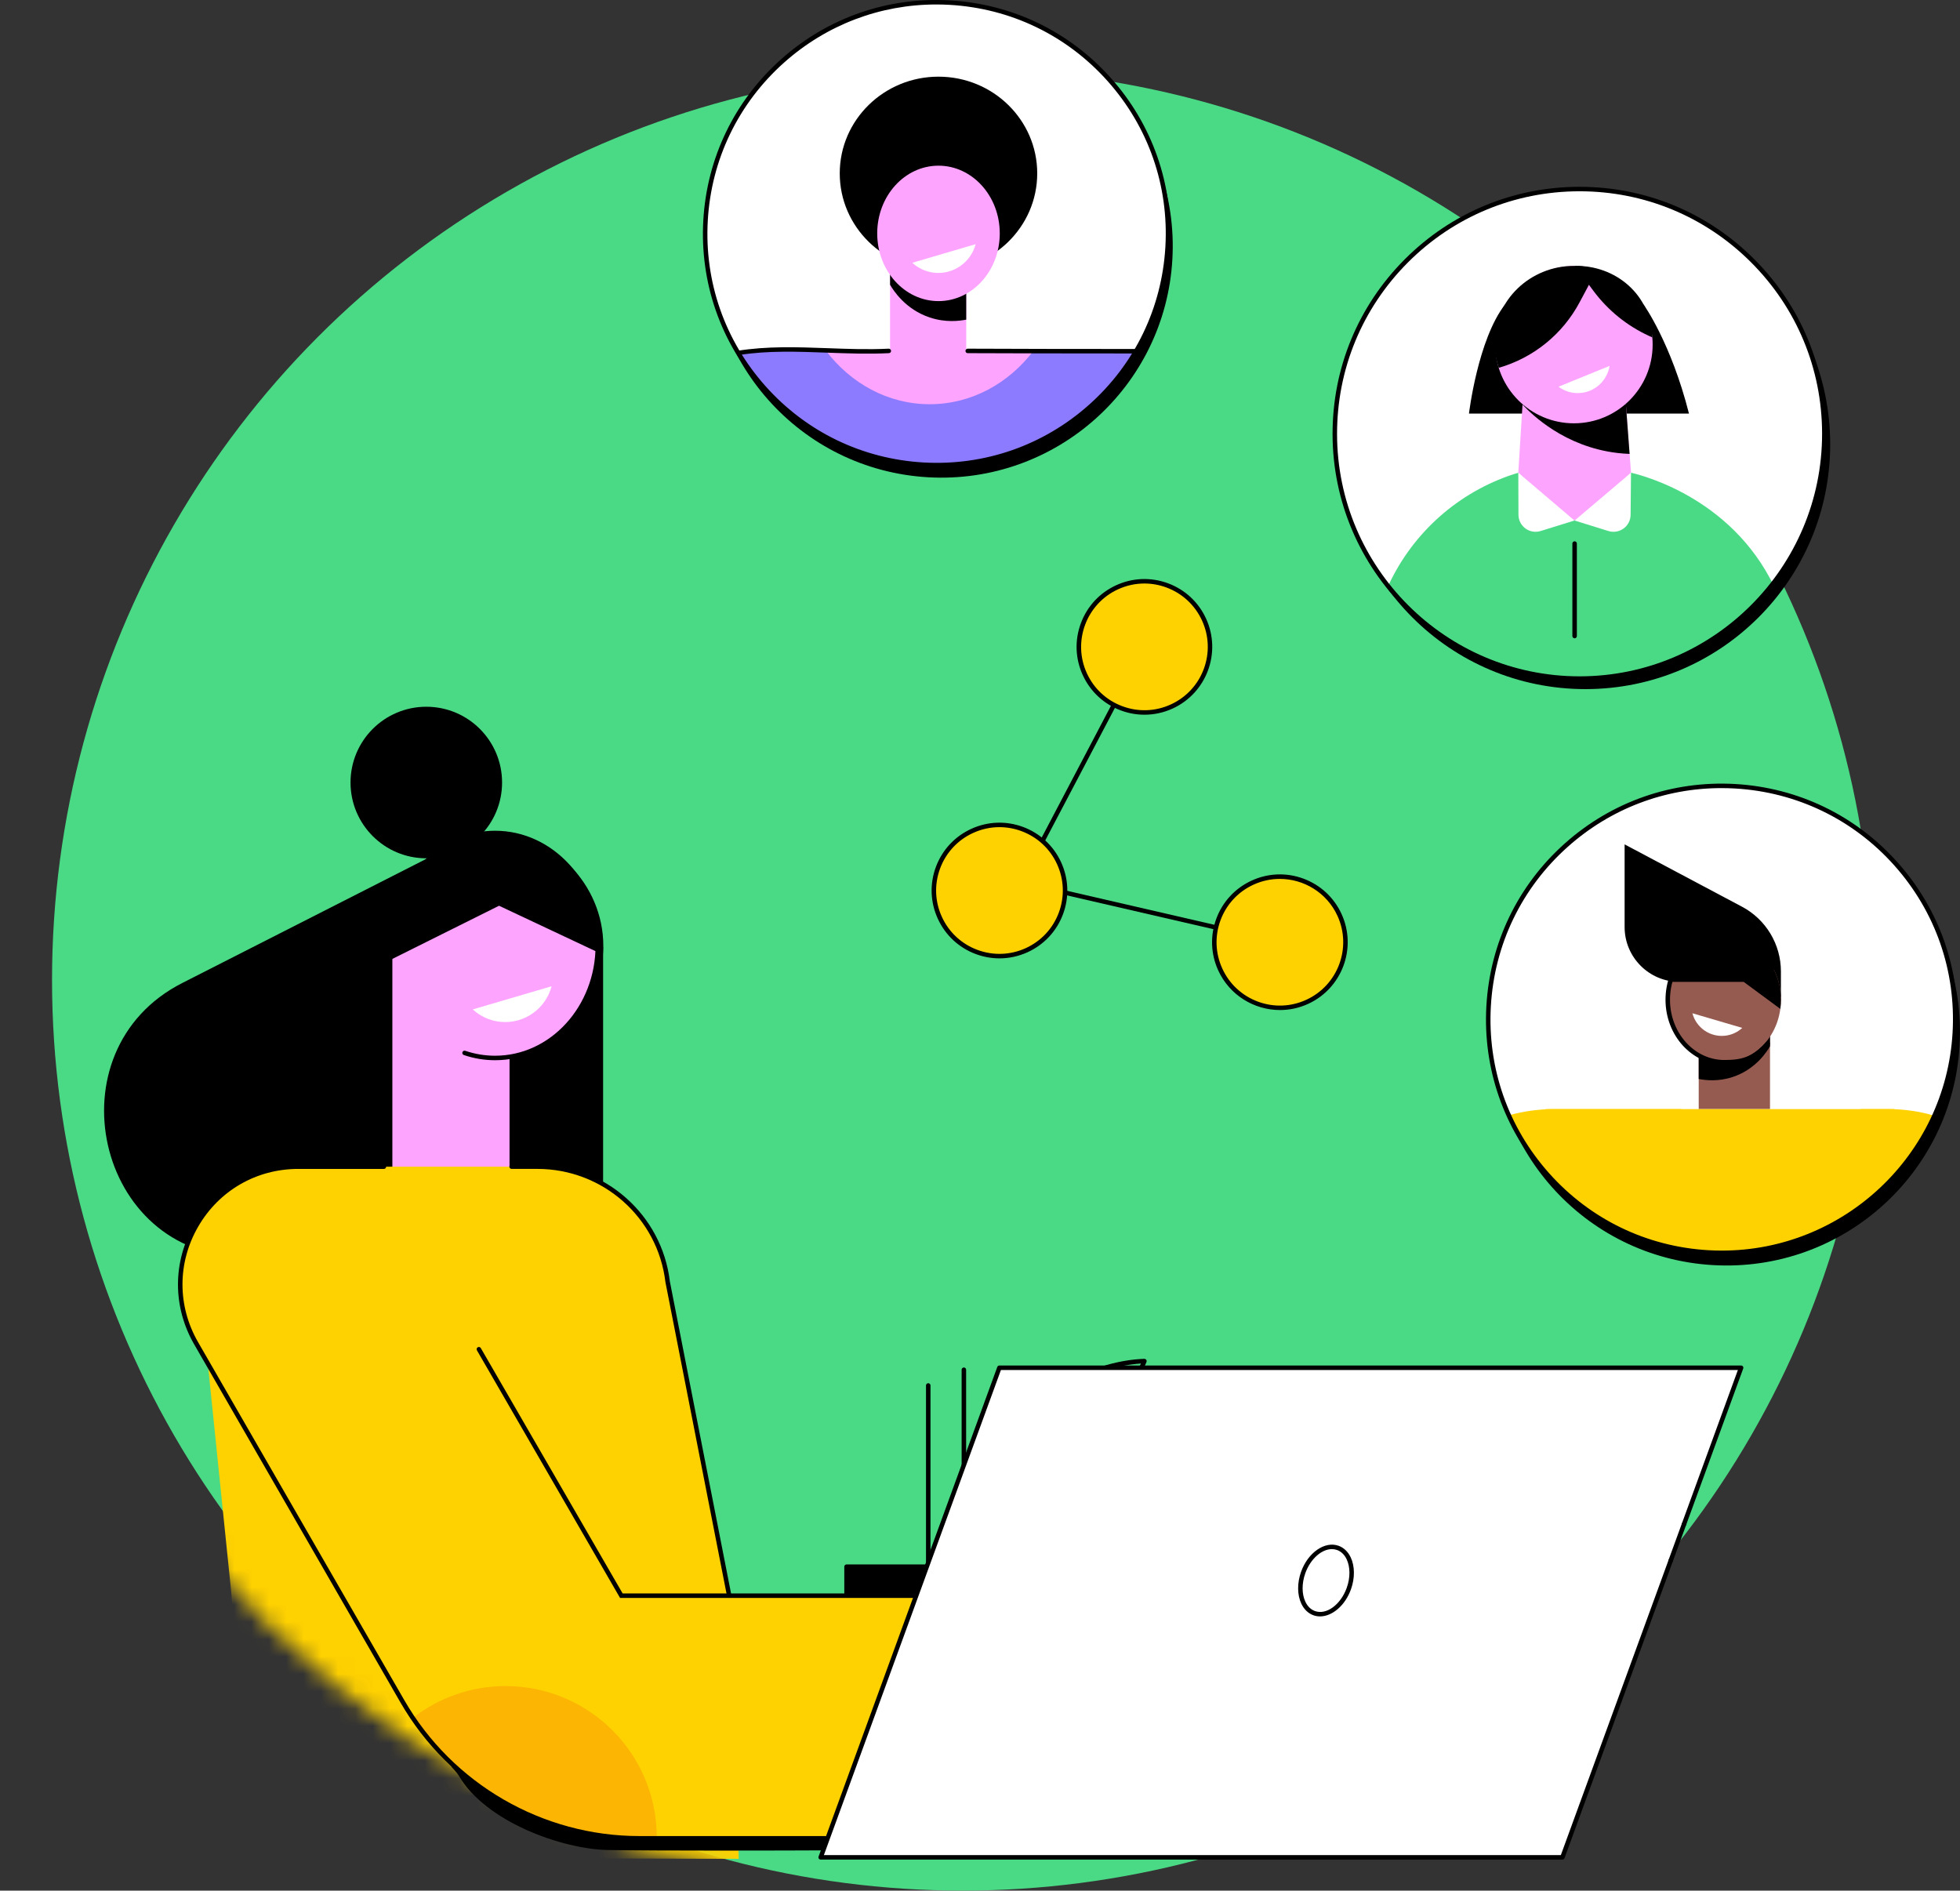
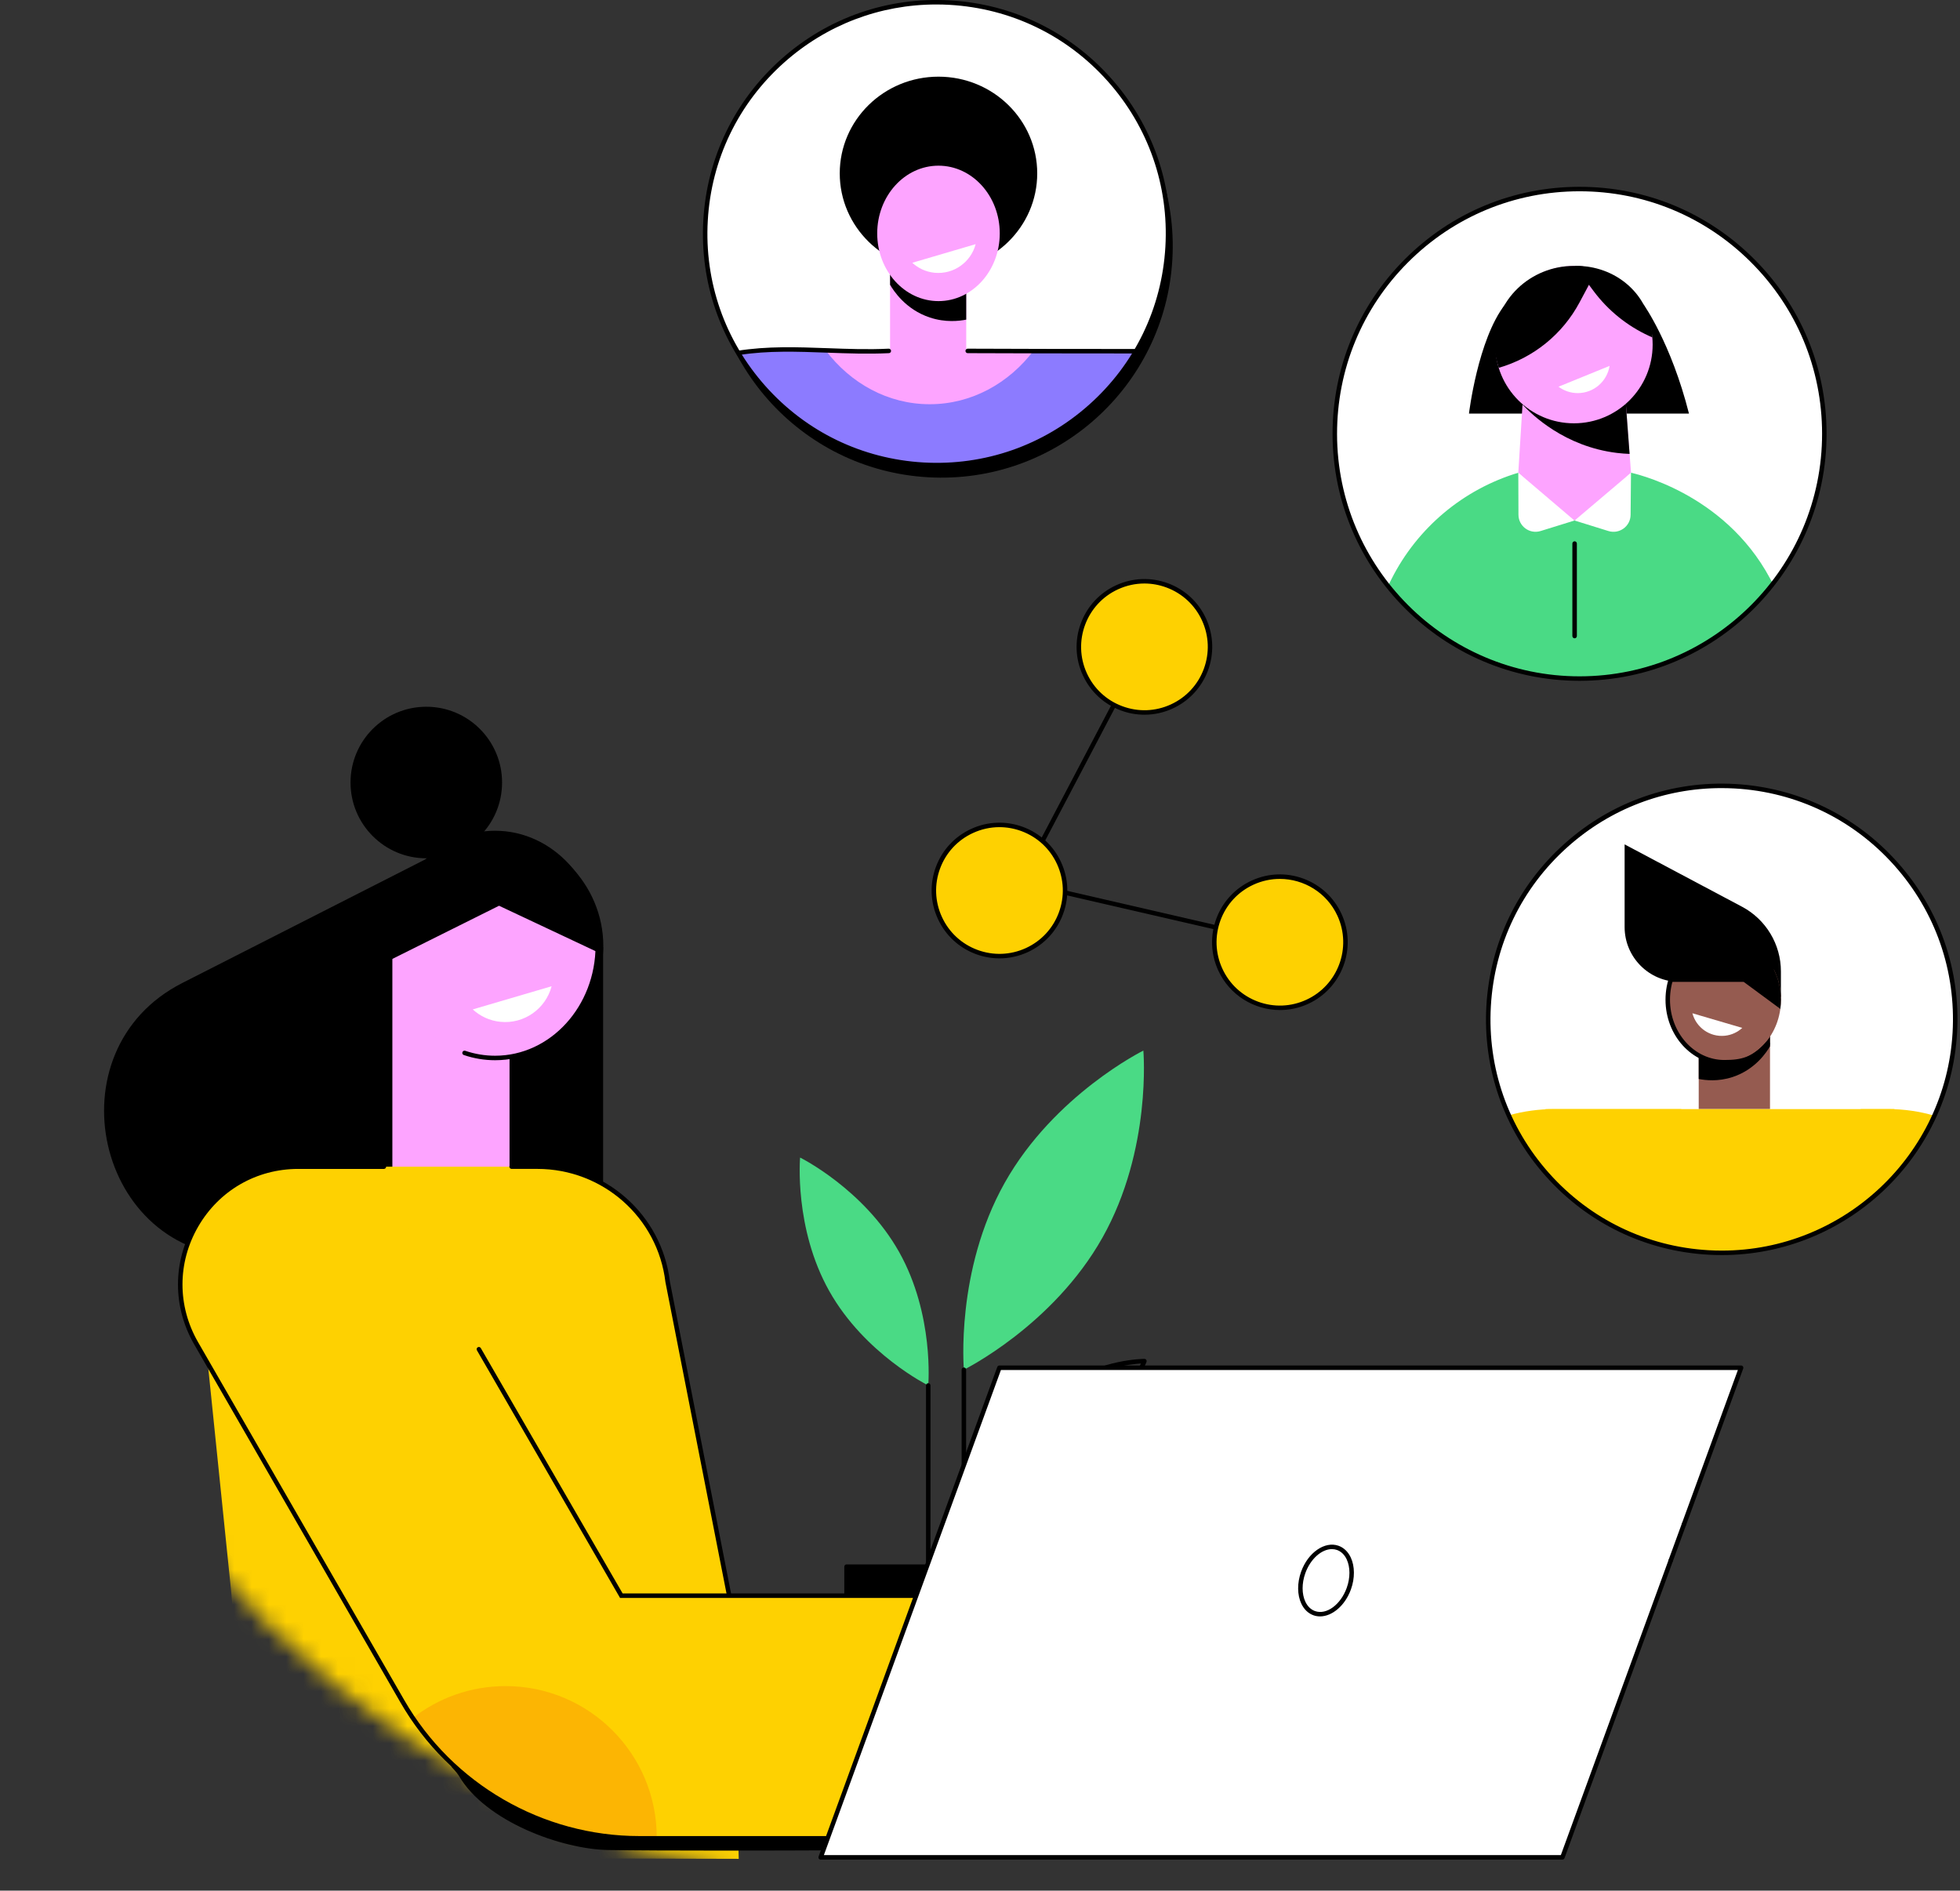
<svg xmlns="http://www.w3.org/2000/svg" width="113" height="109" viewBox="0 0 113 109" fill="none">
  <rect x="0" y="0" width="113" height="109" fill="#333333" stroke="none" />
-   <circle cx="55.5" cy="56.5" r="52.5" fill="#4ADA85" />
  <path d="M63.104 82.11H63.105H63.104ZM65.778 78.611C65.165 78.65 63.256 78.863 61.631 79.988C60.007 81.112 59.137 82.821 58.884 83.381C59.498 83.341 61.406 83.129 63.03 82.004C64.657 80.878 65.525 79.17 65.778 78.611ZM58.684 83.649C58.642 83.649 58.602 83.628 58.578 83.593C58.553 83.558 58.548 83.514 58.563 83.474C58.599 83.381 59.461 81.176 61.484 79.775C63.508 78.375 65.877 78.343 65.977 78.343C66.021 78.343 66.06 78.363 66.084 78.398C66.109 78.434 66.114 78.479 66.099 78.519C66.063 78.612 65.201 80.816 63.177 82.216C61.154 83.617 58.785 83.648 58.684 83.649H58.684Z" fill="black" />
  <path d="M58.659 91.855C58.587 91.855 58.529 91.797 58.529 91.726V83.594C58.529 83.522 58.587 83.465 58.659 83.465C58.73 83.465 58.788 83.522 58.788 83.594V91.726C58.788 91.797 58.73 91.855 58.659 91.855Z" fill="black" />
  <path d="M47.81 74.435C49.85 78.063 53.516 79.875 53.516 79.875C53.516 79.875 53.874 75.805 51.834 72.177C49.793 68.549 46.128 66.737 46.128 66.737C46.128 66.737 45.77 70.807 47.81 74.435Z" fill="#4ADA85" />
  <path d="M53.516 91.972C53.444 91.972 53.387 91.914 53.387 91.843V79.875C53.387 79.804 53.444 79.746 53.516 79.746C53.587 79.746 53.645 79.804 53.645 79.875V91.843C53.645 91.914 53.587 91.972 53.516 91.972Z" fill="black" />
  <path d="M63.562 71.35C60.704 76.431 55.571 78.968 55.571 78.968C55.571 78.968 55.069 73.269 57.927 68.188C60.784 63.108 65.918 60.57 65.918 60.57C65.918 60.57 66.419 66.269 63.562 71.35Z" fill="#4ADA85" />
  <path d="M55.571 91.984C55.499 91.984 55.441 91.926 55.441 91.855V78.969C55.441 78.898 55.499 78.84 55.571 78.84C55.642 78.84 55.7 78.898 55.7 78.969V91.855C55.7 91.926 55.642 91.984 55.571 91.984Z" fill="black" />
  <path d="M59.772 101.652H51.425C49.977 101.652 48.805 100.479 48.805 99.032V90.324H62.392V99.032C62.392 100.479 61.219 101.652 59.772 101.652Z" fill="white" />
  <path d="M48.934 90.453V95.875C48.934 98.989 51.468 101.523 54.582 101.523H56.616C59.73 101.523 62.264 98.989 62.264 95.875V90.453H48.934ZM56.616 101.781H54.582C51.326 101.781 48.676 99.131 48.676 95.875V90.324C48.676 90.252 48.734 90.194 48.805 90.194H62.392C62.464 90.194 62.522 90.252 62.522 90.324V95.875C62.522 99.131 59.872 101.781 56.616 101.781Z" fill="black" />
  <path d="M48.805 95.879C48.805 96.281 48.846 96.674 48.925 97.054C50.797 97.049 52.712 96.281 54.3 94.112C55.973 91.828 57.677 92.075 59.414 92.61C60.321 92.889 61.428 93.03 62.392 93.1V90.324H48.805V95.879Z" fill="black" />
  <path d="M26.204 48.69L10.506 56.675C2.861 60.563 5.541 72.451 14.062 72.451H34.771V54.61L26.204 48.69Z" fill="black" />
  <path d="M22.621 72.451H29.376V54.536H22.621V72.451Z" fill="#FDA4FF" />
  <path d="M22.621 54.509C22.621 58.091 25.272 60.995 28.542 60.995C31.813 60.995 34.464 58.091 34.464 54.509C34.464 50.928 31.813 48.024 28.542 48.024C25.272 48.024 22.621 50.928 22.621 54.509Z" fill="#FDA4FF" />
  <path d="M27.256 58.196C27.681 58.586 28.227 58.848 28.845 58.911C30.221 59.051 31.461 58.157 31.802 56.86L27.256 58.196Z" fill="white" />
  <path d="M28.946 45.115C28.946 47.527 26.991 49.484 24.578 49.484C22.165 49.484 20.209 47.527 20.209 45.115C20.209 42.702 22.165 40.746 24.578 40.746C26.991 40.746 28.946 42.702 28.946 45.115Z" fill="black" />
  <path d="M28.772 52.219L34.76 55.037C34.772 54.871 34.783 54.705 34.783 54.535C34.783 50.954 31.814 48.024 28.543 48.024C25.273 48.024 22.412 51.071 22.412 54.653C22.412 54.896 22.427 55.135 22.45 55.37L28.772 52.219Z" fill="black" />
  <path d="M28.543 61.125C27.929 61.125 27.322 61.024 26.741 60.826C26.673 60.803 26.637 60.73 26.66 60.662C26.683 60.594 26.756 60.559 26.824 60.582C27.379 60.77 27.957 60.866 28.543 60.866C31.737 60.866 34.336 58.015 34.336 54.51C34.336 51.005 31.737 48.154 28.543 48.154C25.56 48.154 23.083 50.606 22.781 53.859C22.775 53.93 22.711 53.982 22.641 53.975C22.57 53.969 22.517 53.906 22.524 53.835C22.838 50.449 25.426 47.895 28.543 47.895C31.88 47.895 34.594 50.863 34.594 54.51C34.594 58.157 31.88 61.125 28.543 61.125Z" fill="black" />
  <mask id="mask0_2579_56088" style="mask-type:alpha" maskUnits="userSpaceOnUse" x="0" y="4" width="105" height="105">
    <circle cx="52.5" cy="56.5" r="52.5" fill="#4ADA85" />
  </mask>
  <g mask="url(#mask0_2579_56088)">
    <path d="M9.059 107.082L11.338 102.59C13.022 99.271 13.716 95.538 13.336 91.837L11.512 74.042L17.193 67.263H30.983C34.836 67.262 38.051 70.161 38.491 73.895L38.639 74.651C39.873 80.947 41.014 86.754 42.239 93.002L42.589 107.168L9.059 107.082Z" fill="#FED101" />
  </g>
  <path d="M44.124 103.42C44.063 103.42 44.009 103.376 43.997 103.314L42.112 93.025C40.89 86.792 39.754 81.011 38.529 74.758L38.364 73.92C37.924 70.193 34.751 67.391 30.982 67.391H29.496C29.425 67.391 29.367 67.333 29.367 67.262C29.367 67.191 29.425 67.133 29.496 67.133H30.982C34.882 67.133 38.165 70.034 38.619 73.88L38.782 74.709C39.996 80.903 41.155 86.801 42.365 92.977L44.251 103.267C44.264 103.337 44.218 103.404 44.148 103.417C44.14 103.419 44.132 103.42 44.124 103.42Z" fill="black" />
  <path d="M58.582 106.615C58.582 106.615 41.295 106.756 35.074 106.66C32.428 106.62 27.99 105.039 26.442 102.357C26.36 102.214 26.018 101.852 26.018 101.852L58.582 103.133V106.615Z" fill="black" />
  <path d="M56.422 93.638V104.601H76.515C77.124 104.601 77.703 104.859 78.108 105.312L78.959 106.26C79.723 107.113 81.082 107.041 81.752 106.111C82.199 105.49 82.196 104.666 81.774 104.05L82.248 103.393C82.792 102.638 82.729 101.605 82.096 100.923L81.62 100.406C82.099 99.661 82.018 98.679 81.41 98.022L80.613 97.161L80.625 97.153C80.959 96.443 80.838 95.587 80.29 94.994L79.582 94.23C78.228 92.767 76.326 91.936 74.332 91.936H67.616C64.831 91.936 64.115 93.638 62.88 93.638H56.422Z" fill="#FDA4FF" />
  <path d="M81.62 100.536C81.596 100.536 81.572 100.53 81.55 100.516C81.49 100.477 81.473 100.397 81.511 100.337C81.962 99.637 81.881 98.721 81.315 98.11L80.064 96.759C79.084 95.7 77.695 95.092 76.251 95.092H72.809C72.738 95.092 72.68 95.034 72.68 94.963C72.68 94.892 72.738 94.834 72.809 94.834H76.251C77.766 94.834 79.225 95.471 80.254 96.583L81.505 97.934C82.151 98.632 82.243 99.678 81.728 100.477C81.704 100.515 81.662 100.536 81.62 100.536Z" fill="black" />
  <path d="M81.771 104.187C81.744 104.187 81.718 104.178 81.695 104.162C81.637 104.12 81.624 104.039 81.666 103.981L82.144 103.318C82.65 102.616 82.59 101.646 82.003 101.011L80.502 99.39C79.68 98.502 78.515 97.992 77.305 97.992H72.778C72.706 97.992 72.648 97.935 72.648 97.863C72.648 97.792 72.706 97.734 72.778 97.734H77.305C78.587 97.734 79.821 98.273 80.692 99.214L82.192 100.835C82.863 101.56 82.931 102.667 82.354 103.469L81.876 104.133C81.85 104.168 81.811 104.187 81.771 104.187Z" fill="black" />
  <path d="M69.47 104.73H56.293V93.51H62.881C63.336 93.51 63.72 93.255 64.206 92.933C64.963 92.431 65.906 91.807 67.617 91.807H74.333C76.356 91.807 78.304 92.659 79.678 94.143L80.386 94.908C80.965 95.533 81.106 96.437 80.743 97.208C80.713 97.273 80.636 97.3 80.571 97.27C80.506 97.24 80.479 97.162 80.509 97.098C80.827 96.423 80.704 95.631 80.196 95.083L79.489 94.318C78.163 92.886 76.284 92.065 74.333 92.065H67.617C65.983 92.065 65.077 92.665 64.349 93.148C63.846 93.481 63.413 93.768 62.881 93.768H56.551V104.472H69.47C69.541 104.472 69.6 104.53 69.6 104.601C69.6 104.672 69.541 104.73 69.47 104.73Z" fill="black" />
  <path d="M80.292 106.986C79.746 106.986 79.229 106.756 78.861 106.346L78.012 105.398C77.631 104.973 77.085 104.73 76.515 104.73H65.755C63.84 104.73 62.054 103.782 60.977 102.195C60.937 102.136 60.953 102.056 61.012 102.015C61.071 101.975 61.151 101.991 61.191 102.05C62.22 103.566 63.926 104.471 65.755 104.471H76.515C77.159 104.471 77.774 104.746 78.204 105.226L79.054 106.174C79.392 106.551 79.876 106.752 80.383 106.725C80.889 106.699 81.35 106.447 81.646 106.035C82.108 105.394 82.053 104.509 81.517 103.93L79.952 102.238C79.115 101.334 77.928 100.816 76.696 100.816H72.929C72.858 100.816 72.8 100.758 72.8 100.687C72.8 100.615 72.858 100.558 72.929 100.558H76.696C78 100.558 79.256 101.106 80.142 102.063L81.707 103.754C82.326 104.424 82.389 105.447 81.856 106.187C81.513 106.662 80.982 106.952 80.397 106.983C80.362 106.985 80.327 106.986 80.292 106.986Z" fill="black" />
  <path d="M58.58 91.998H35.822L21.524 67.263H17.192C11.967 67.263 8.699 72.917 11.307 77.444L23.199 98.089C26.012 102.974 31.22 105.984 36.858 105.984H58.58V91.998Z" fill="#FED101" />
  <path d="M29.149 97.209C27.131 97.209 25.276 97.897 23.799 99.047C26.715 103.364 31.599 105.984 36.857 105.984H37.861C37.861 105.963 37.862 105.944 37.862 105.923C37.862 101.111 33.961 97.209 29.149 97.209Z" fill="#FCB503" />
  <path d="M58.71 106.113H36.859C31.193 106.113 25.916 103.063 23.088 98.154L11.196 77.509C9.948 75.342 9.95 72.756 11.202 70.591C12.453 68.426 14.693 67.134 17.193 67.134H22.133C22.205 67.134 22.262 67.192 22.262 67.263C22.262 67.334 22.205 67.392 22.133 67.392H17.193C14.786 67.392 12.63 68.636 11.425 70.72C10.221 72.804 10.219 75.294 11.42 77.38L23.312 98.025C26.094 102.855 31.285 105.855 36.859 105.855H58.452V92.126H35.748L27.497 77.851C27.461 77.79 27.482 77.711 27.544 77.675C27.605 77.639 27.684 77.66 27.72 77.722L35.897 91.868H58.71V106.113Z" fill="black" />
  <path d="M90.077 107.082H47.315L57.617 78.855H100.379L90.077 107.082Z" fill="white" />
  <path d="M77.765 91.59C77.392 92.629 76.5 93.264 75.773 93.007C75.047 92.749 74.761 91.698 75.135 90.658C75.509 89.618 76.4 88.984 77.127 89.241C77.853 89.498 78.139 90.55 77.765 91.59Z" fill="white" />
  <path d="M76.787 89.312C76.196 89.312 75.554 89.871 75.255 90.701C75.046 91.285 75.048 91.9 75.259 92.347C75.386 92.614 75.578 92.8 75.816 92.884C76.474 93.118 77.294 92.517 77.643 91.545C77.853 90.962 77.851 90.346 77.639 89.899C77.513 89.632 77.32 89.446 77.083 89.362C76.987 89.328 76.888 89.312 76.787 89.312ZM76.105 93.191C75.977 93.191 75.851 93.171 75.73 93.128C75.426 93.02 75.183 92.789 75.026 92.458C74.785 91.95 74.78 91.26 75.013 90.614C75.41 89.509 76.377 88.838 77.169 89.118C77.472 89.226 77.716 89.458 77.873 89.788C78.113 90.296 78.119 90.986 77.886 91.632C77.55 92.567 76.806 93.191 76.105 93.191Z" fill="black" />
  <path d="M96.326 90.09C96.311 90.09 96.297 90.087 96.282 90.082C96.215 90.058 96.18 89.983 96.205 89.916L96.968 87.827C96.992 87.76 97.066 87.726 97.133 87.75C97.201 87.774 97.235 87.849 97.211 87.916L96.448 90.005C96.429 90.057 96.379 90.09 96.326 90.09Z" fill="black" />
  <path d="M90.077 107.212H47.315C47.273 107.212 47.233 107.191 47.209 107.157C47.185 107.122 47.179 107.078 47.194 107.038L57.496 78.811C57.514 78.76 57.563 78.726 57.617 78.726H100.38C100.422 78.726 100.462 78.746 100.486 78.781C100.51 78.815 100.516 78.86 100.502 78.899L97.211 87.916C97.186 87.983 97.112 88.017 97.044 87.993C96.978 87.969 96.943 87.894 96.968 87.828L100.195 78.984H57.707L47.499 106.953H89.987L96.206 89.917C96.23 89.849 96.303 89.815 96.371 89.839C96.438 89.864 96.472 89.938 96.448 90.005L90.199 107.127C90.18 107.178 90.132 107.212 90.077 107.212Z" fill="black" />
-   <path d="M112.977 60.269C112.551 67.691 106.191 73.363 98.769 72.938C91.346 72.514 85.674 66.153 86.099 58.731C86.522 51.308 92.884 45.636 100.306 46.06C107.728 46.485 113.401 52.846 112.977 60.269Z" fill="black" />
  <path d="M112.701 59.538C112.276 66.96 105.916 72.633 98.494 72.208C91.072 71.783 85.399 65.422 85.823 58C86.248 50.578 92.609 44.905 100.031 45.33C107.453 45.755 113.126 52.116 112.701 59.538Z" fill="white" />
  <path d="M93.664 48.681V53.446C93.664 55.192 95.081 56.607 96.827 56.607H98.253L102.675 57.469V56.004C102.675 54.442 101.812 53.008 100.432 52.275L93.664 48.681Z" fill="black" />
  <path d="M97.936 63.943H102.046V58.767H97.936V63.943Z" fill="#955B50" />
  <path d="M102.046 60.324V58.767H97.936V62.206C98.306 62.279 99.046 62.373 99.894 62.093C101.224 61.655 101.876 60.616 102.046 60.324Z" fill="black" />
  <path d="M102.676 57.637C102.676 59.628 101.215 61.242 99.414 61.242C97.612 61.242 96.152 59.628 96.152 57.637C96.152 55.647 97.612 54.033 99.414 54.033C101.215 54.033 102.676 55.647 102.676 57.637Z" fill="#955B50" />
  <path d="M99.413 61.37C97.543 61.37 96.022 59.696 96.022 57.637C96.022 55.578 97.543 53.903 99.413 53.903C100.599 53.903 101.715 54.601 102.325 55.724C102.359 55.786 102.336 55.865 102.273 55.899C102.21 55.933 102.132 55.909 102.098 55.846C101.526 54.791 100.521 54.162 99.413 54.162C97.686 54.162 96.28 55.721 96.28 57.637C96.28 59.553 97.686 61.112 99.413 61.112C100.407 61.112 101.02 60.959 101.816 60.089C101.864 60.036 101.946 60.032 101.999 60.081C102.051 60.129 102.055 60.21 102.007 60.263C101.151 61.2 100.461 61.37 99.413 61.37Z" fill="black" />
  <path d="M99.413 54.033C101.214 54.033 102.675 55.647 102.675 57.637C102.675 57.817 102.663 57.992 102.64 58.165L100.527 56.607H96.287C96.688 55.118 97.935 54.033 99.413 54.033Z" fill="black" />
  <path d="M100.447 59.262C100.178 59.508 99.832 59.675 99.442 59.714C98.572 59.802 97.788 59.237 97.572 58.418L100.447 59.262Z" fill="white" />
  <path d="M111.526 64.325C110.675 64.076 109.778 63.942 108.856 63.942H107.277V69.583C109.099 68.231 110.573 66.427 111.526 64.325Z" fill="#FED101" />
  <path d="M89.621 63.942C88.726 63.942 87.841 64.064 86.988 64.3C88.781 68.269 92.451 71.244 96.93 72.027V63.942H89.621Z" fill="#FED101" />
  <path d="M109.219 67.828V63.942H89.102L88.363 66.668C90.655 69.826 94.294 71.968 98.494 72.208C102.709 72.45 106.581 70.724 109.219 67.828Z" fill="#FED101" />
  <path d="M99.246 45.437C95.972 45.437 92.853 46.623 90.39 48.819C87.731 51.189 86.156 54.453 85.953 58.008C85.749 61.563 86.943 64.985 89.313 67.642C91.683 70.3 94.946 71.876 98.501 72.079C98.759 72.094 99.016 72.101 99.272 72.101C106.277 72.102 112.168 66.612 112.572 59.531C112.776 55.975 111.583 52.554 109.213 49.896C106.843 47.239 103.58 45.663 100.025 45.459C99.764 45.445 99.503 45.437 99.246 45.437ZM99.272 72.359C99.011 72.359 98.75 72.352 98.486 72.337C94.862 72.13 91.535 70.523 89.12 67.814C86.704 65.105 85.487 61.617 85.695 57.993C85.902 54.369 87.509 51.042 90.217 48.626C92.927 46.21 96.415 44.995 100.039 45.201C103.664 45.409 106.989 47.015 109.405 49.724C111.822 52.433 113.039 55.921 112.831 59.546C112.418 66.764 106.413 72.359 99.272 72.359Z" fill="black" />
  <path d="M67.59 14.958C67.169 22.314 60.864 27.937 53.508 27.516C46.151 27.095 40.529 20.79 40.95 13.434C41.371 6.076 47.676 0.454 55.032 0.876C62.389 1.296 68.011 7.601 67.59 14.958Z" fill="black" />
  <path d="M53.98 0.194C50.72 0.194 47.613 1.375 45.16 3.562C42.513 5.923 40.944 9.172 40.741 12.714C40.539 16.254 41.727 19.661 44.087 22.308C46.448 24.956 49.698 26.524 53.238 26.727C56.779 26.93 60.187 25.742 62.834 23.381C65.481 21.021 67.05 17.77 67.252 14.23C67.455 10.689 66.267 7.281 63.906 4.635C61.546 1.988 58.296 0.418 54.756 0.216C54.496 0.201 54.237 0.194 53.98 0.194ZM54.014 26.879C53.754 26.879 53.493 26.871 53.231 26.856C49.656 26.652 46.374 25.068 43.991 22.395C41.608 19.722 40.408 16.281 40.612 12.706C40.817 9.13 42.401 5.849 45.074 3.465C47.747 1.082 51.188 -0.118 54.763 0.087C58.338 0.292 61.62 1.876 64.003 4.549C66.386 7.221 67.586 10.662 67.381 14.237C67.177 17.812 65.592 21.094 62.919 23.477C60.443 25.687 57.306 26.879 54.014 26.879Z" fill="white" />
  <path d="M67.317 14.233C66.896 21.59 60.591 27.212 53.234 26.791C45.878 26.37 40.255 20.065 40.676 12.709C41.097 5.353 47.402 -0.27 54.759 0.151C62.115 0.571 67.738 6.876 67.317 14.233Z" fill="white" />
  <path d="M48.414 9.996C48.414 13.076 50.962 15.573 54.106 15.573C57.25 15.573 59.799 13.076 59.799 9.996C59.799 6.917 57.25 4.42 54.106 4.42C50.962 4.42 48.414 6.917 48.414 9.996Z" fill="black" />
  <path d="M51.315 21.187H55.706V14.753H51.315V21.187Z" fill="#FDA4FF" />
  <path d="M51.315 16.417V14.752H55.706V18.428C55.31 18.507 54.52 18.606 53.613 18.307C52.193 17.839 51.496 16.729 51.315 16.417Z" fill="black" />
  <path d="M50.574 13.456C50.574 15.612 52.156 17.36 54.106 17.36C56.057 17.36 57.639 15.612 57.639 13.456C57.639 11.3 56.057 9.552 54.106 9.552C52.156 9.552 50.574 11.3 50.574 13.456Z" fill="#FDA4FF" />
  <path d="M52.596 15.15C52.937 15.463 53.377 15.674 53.873 15.725C54.979 15.836 55.975 15.118 56.25 14.076L52.596 15.15Z" fill="white" />
  <path d="M65.503 20.232H55.558L54.039 21.348L51.471 20.232H43.999C43.511 20.232 43.032 20.273 42.565 20.349C44.762 23.995 48.664 26.53 53.236 26.792C58.401 27.087 63.048 24.404 65.503 20.232Z" fill="#8C7BFF" />
  <path d="M65.503 20.232H59.23V25.747C61.853 24.626 64.057 22.687 65.503 20.232Z" fill="#8C7BFF" />
  <path d="M48.113 25.449V20.232H43.999C43.511 20.232 43.031 20.273 42.565 20.349C43.879 22.529 45.801 24.312 48.113 25.449Z" fill="#8C7BFF" />
  <path d="M59.603 20.198H47.6C49.033 22.096 51.189 23.305 53.601 23.305C56.013 23.305 58.169 22.096 59.603 20.198Z" fill="#FDA4FF" />
  <path d="M42.492 20.229C44.221 19.946 45.989 20.011 47.713 20.074C48.867 20.117 50.06 20.161 51.237 20.102C51.306 20.1 51.369 20.154 51.372 20.225C51.376 20.297 51.321 20.357 51.25 20.361C50.062 20.418 48.863 20.376 47.703 20.333C45.955 20.269 44.277 20.207 42.635 20.465C42.587 20.387 42.539 20.308 42.492 20.229Z" fill="black" />
  <path d="M64.522 20.378C61.57 20.378 58.641 20.372 55.79 20.361C55.719 20.361 55.661 20.303 55.662 20.231C55.662 20.16 55.72 20.102 55.791 20.102H55.791C58.977 20.116 62.262 20.121 65.568 20.12C65.518 20.206 65.467 20.293 65.415 20.378H64.522Z" fill="black" />
  <path d="M53.98 0.258C50.736 0.258 47.645 1.433 45.203 3.61C42.569 5.959 41.007 9.193 40.806 12.716C40.604 16.24 41.787 19.631 44.136 22.265C46.485 24.9 49.719 26.461 53.242 26.663C56.766 26.863 60.157 25.681 62.791 23.332C65.425 20.984 66.987 17.749 67.188 14.226C67.39 10.703 66.207 7.312 63.858 4.677C61.51 2.043 58.276 0.482 54.752 0.28C54.494 0.265 54.237 0.258 53.98 0.258ZM54.015 26.943C53.753 26.943 53.491 26.935 53.228 26.921C49.635 26.715 46.338 25.122 43.943 22.438C41.548 19.752 40.343 16.295 40.548 12.702C40.754 9.109 42.346 5.812 45.031 3.417C47.717 1.022 51.174 -0.184 54.766 0.023C58.359 0.227 61.657 1.82 64.051 4.506C66.446 7.191 67.652 10.649 67.446 14.241C67.241 17.833 65.649 21.131 62.963 23.526C60.474 25.744 57.322 26.943 54.015 26.943Z" fill="black" />
-   <path d="M105.516 25.603C105.524 33.397 99.214 39.721 91.42 39.73C83.626 39.738 77.301 33.427 77.293 25.633C77.285 17.84 83.596 11.515 91.389 11.507C99.183 11.498 105.507 17.81 105.516 25.603Z" fill="black" />
  <path d="M105.178 24.996C105.186 32.789 98.875 39.113 91.082 39.122C83.288 39.13 76.963 32.819 76.955 25.026C76.947 17.232 83.258 10.907 91.052 10.899C98.845 10.89 105.17 17.201 105.178 24.996Z" fill="white" />
  <path d="M91.068 10.963C91.062 10.963 91.057 10.963 91.052 10.963C87.3 10.967 83.773 12.432 81.123 15.088C78.473 17.744 77.016 21.273 77.019 25.025C77.028 32.765 83.328 39.056 91.067 39.056C91.072 39.056 91.077 39.056 91.082 39.056C98.827 39.048 105.122 32.74 105.114 24.995C105.11 21.243 103.644 17.717 100.989 15.066C98.337 12.42 94.814 10.963 91.068 10.963ZM91.067 39.186C83.257 39.187 76.899 32.837 76.891 25.025C76.886 21.238 78.357 17.677 81.032 14.996C83.707 12.316 87.265 10.838 91.052 10.834C91.057 10.834 91.062 10.834 91.068 10.834C94.847 10.834 98.403 12.305 101.081 14.975C103.76 17.65 105.239 21.208 105.243 24.995C105.251 32.811 98.898 39.178 91.082 39.186C91.078 39.186 91.072 39.186 91.067 39.186Z" fill="white" />
  <path d="M84.691 23.843C84.691 23.843 85.198 19.58 86.763 17.565H94.764C94.764 17.565 96.34 19.761 97.374 23.843H84.691Z" fill="black" />
  <path d="M87.857 22.042L87.535 27.254L90.773 30.343L94.033 27.254L93.647 22.107L87.857 22.042Z" fill="#FDA4FF" />
  <path d="M90.572 22.109L87.777 23.316V23.327C88.322 23.904 90.201 25.75 93.235 26.114C93.478 26.143 93.717 26.16 93.951 26.169L93.65 22.143L90.572 22.109Z" fill="black" />
  <path d="M86.205 19.868C86.205 17.362 88.236 15.33 90.742 15.33C93.249 15.33 95.28 17.362 95.28 19.868C95.28 22.374 93.249 24.405 90.742 24.405C88.236 24.405 86.205 22.374 86.205 19.868Z" fill="#FDA4FF" />
  <path d="M90.743 15.33C88.237 15.33 86.143 17.29 86.143 19.796C86.143 20.262 86.276 20.782 86.406 21.206C88.405 20.631 90.085 19.271 91.064 17.437L92.082 15.531C91.659 15.4 91.209 15.33 90.743 15.33Z" fill="black" />
  <path d="M90.791 15.331L91.883 16.791C92.713 17.9 93.806 18.784 95.064 19.363L95.262 19.453C95.195 17 93.146 15.28 90.791 15.331Z" fill="black" />
  <path d="M89.853 22.295C90.163 22.526 90.545 22.663 90.963 22.663C91.89 22.663 92.657 21.983 92.797 21.095L89.853 22.295Z" fill="white" />
  <path d="M102.045 33.343C99.356 28.335 94.072 27.272 94.033 27.254L93.129 29.01L90.773 30.01L88.551 29.114L87.535 27.254C84.362 28.21 81.72 30.425 80.225 33.383L80.019 33.789C82.608 37.042 86.603 39.126 91.083 39.121C95.611 39.116 99.637 36.979 102.216 33.661L102.045 33.343Z" fill="#4ADA85" />
  <path d="M90.773 30.01L88.822 30.615C88.189 30.811 87.547 30.34 87.544 29.677L87.535 27.254L90.773 30.01Z" fill="white" />
  <path d="M90.781 30.01L92.731 30.616C93.364 30.812 94.007 30.34 94.009 29.678L94.032 27.254L90.781 30.01Z" fill="white" />
  <path d="M90.782 36.8C90.71 36.8 90.652 36.742 90.652 36.671V31.337C90.652 31.266 90.71 31.208 90.782 31.208C90.853 31.208 90.911 31.266 90.911 31.337V36.671C90.911 36.742 90.853 36.8 90.782 36.8Z" fill="black" />
  <path d="M91.068 11.028C91.062 11.028 91.057 11.028 91.052 11.028C87.317 11.032 83.807 12.49 81.169 15.133C78.531 17.778 77.081 21.291 77.085 25.026C77.093 32.73 83.364 38.993 91.067 38.993C91.072 38.993 91.077 38.993 91.082 38.993C98.792 38.984 105.057 32.705 105.049 24.996C105.045 21.261 103.586 17.751 100.943 15.113C98.303 12.479 94.797 11.028 91.068 11.028ZM91.067 39.251C83.221 39.252 76.834 32.873 76.826 25.026C76.822 21.222 78.3 17.645 80.986 14.952C83.673 12.259 87.248 10.774 91.052 10.77C91.057 10.77 91.062 10.77 91.068 10.77C94.866 10.77 98.437 12.246 101.126 14.93C103.818 17.616 105.303 21.192 105.307 24.995C105.316 32.847 98.934 39.243 91.082 39.251C91.078 39.251 91.072 39.251 91.067 39.251Z" fill="black" />
-   <path d="M73.791 54.451C73.781 54.451 73.772 54.45 73.762 54.448L58.815 50.999C58.776 50.989 58.743 50.963 58.726 50.927C58.71 50.891 58.711 50.848 58.73 50.813L65.866 37.234C65.899 37.171 65.977 37.147 66.04 37.18C66.103 37.213 66.127 37.291 66.095 37.354L59.036 50.785L73.82 54.197C73.889 54.212 73.933 54.282 73.916 54.351C73.903 54.411 73.85 54.451 73.791 54.451Z" fill="black" />
+   <path d="M73.791 54.451L58.815 50.999C58.776 50.989 58.743 50.963 58.726 50.927C58.71 50.891 58.711 50.848 58.73 50.813L65.866 37.234C65.899 37.171 65.977 37.147 66.04 37.18C66.103 37.213 66.127 37.291 66.095 37.354L59.036 50.785L73.82 54.197C73.889 54.212 73.933 54.282 73.916 54.351C73.903 54.411 73.85 54.451 73.791 54.451Z" fill="black" />
  <path d="M61.059 49.765C61.929 51.663 61.097 53.907 59.199 54.777C57.301 55.648 55.058 54.816 54.187 52.918C53.316 51.02 54.149 48.776 56.047 47.906C57.945 47.035 60.189 47.868 61.059 49.765Z" fill="#FED101" />
  <path d="M57.62 47.688C57.102 47.688 56.586 47.8 56.1 48.023C55.214 48.429 54.539 49.157 54.199 50.071C53.86 50.985 53.897 51.977 54.304 52.864C54.71 53.75 55.438 54.425 56.352 54.764C57.266 55.103 58.258 55.066 59.145 54.66C60.031 54.253 60.706 53.526 61.045 52.612C61.384 51.697 61.347 50.705 60.941 49.819C60.534 48.932 59.807 48.258 58.893 47.918C58.478 47.765 58.049 47.688 57.62 47.688ZM57.624 55.253C57.166 55.253 56.706 55.171 56.262 55.007C55.283 54.643 54.505 53.92 54.069 52.971C53.633 52.022 53.594 50.96 53.957 49.981C54.321 49.002 55.044 48.223 55.993 47.788C56.942 47.352 58.003 47.313 58.982 47.676C59.961 48.04 60.74 48.762 61.176 49.711C61.611 50.66 61.651 51.722 61.288 52.701C60.924 53.68 60.201 54.459 59.252 54.895C58.733 55.133 58.179 55.253 57.624 55.253Z" fill="black" />
  <path d="M69.416 35.718C70.287 37.615 69.454 39.859 67.557 40.73C65.659 41.6 63.414 40.768 62.544 38.87C61.674 36.972 62.506 34.728 64.404 33.858C66.302 32.987 68.546 33.82 69.416 35.718Z" fill="#FED101" />
  <path d="M65.978 33.641C65.459 33.641 64.943 33.753 64.458 33.976C62.628 34.815 61.822 36.987 62.661 38.816C63.068 39.703 63.796 40.378 64.71 40.717C65.624 41.056 66.616 41.02 67.502 40.613C68.389 40.206 69.064 39.479 69.403 38.565C69.742 37.65 69.705 36.658 69.299 35.772C68.892 34.886 68.164 34.211 67.25 33.871C66.836 33.718 66.407 33.641 65.978 33.641ZM65.982 41.206C65.523 41.206 65.063 41.124 64.62 40.959C63.641 40.596 62.862 39.874 62.426 38.924C61.991 37.975 61.951 36.913 62.315 35.934C62.678 34.955 63.401 34.176 64.35 33.741C65.299 33.306 66.361 33.266 67.34 33.629C68.319 33.992 69.098 34.715 69.533 35.664C70.432 37.624 69.569 39.949 67.61 40.848C67.091 41.086 66.537 41.206 65.982 41.206Z" fill="black" />
  <path d="M77.227 52.746C78.097 54.643 77.265 56.888 75.367 57.758C73.469 58.628 71.226 57.796 70.355 55.898C69.484 54.001 70.317 51.756 72.215 50.886C74.113 50.016 76.357 50.848 77.227 52.746Z" fill="#FED101" />
  <path d="M73.785 50.672C73.276 50.672 72.76 50.779 72.268 51.004C71.381 51.411 70.707 52.138 70.367 53.052C70.028 53.967 70.065 54.959 70.472 55.845C70.878 56.731 71.606 57.406 72.52 57.746C73.434 58.085 74.426 58.048 75.312 57.641C77.142 56.802 77.948 54.631 77.109 52.8C76.495 51.462 75.169 50.672 73.785 50.672ZM73.796 58.232C72.314 58.232 70.894 57.385 70.237 55.953C69.801 55.003 69.762 53.942 70.125 52.963C70.489 51.984 71.212 51.205 72.161 50.769C73.11 50.334 74.171 50.294 75.15 50.657C76.129 51.021 76.908 51.744 77.344 52.693C78.242 54.652 77.379 56.977 75.42 57.876C74.894 58.118 74.341 58.232 73.796 58.232Z" fill="black" />
</svg>